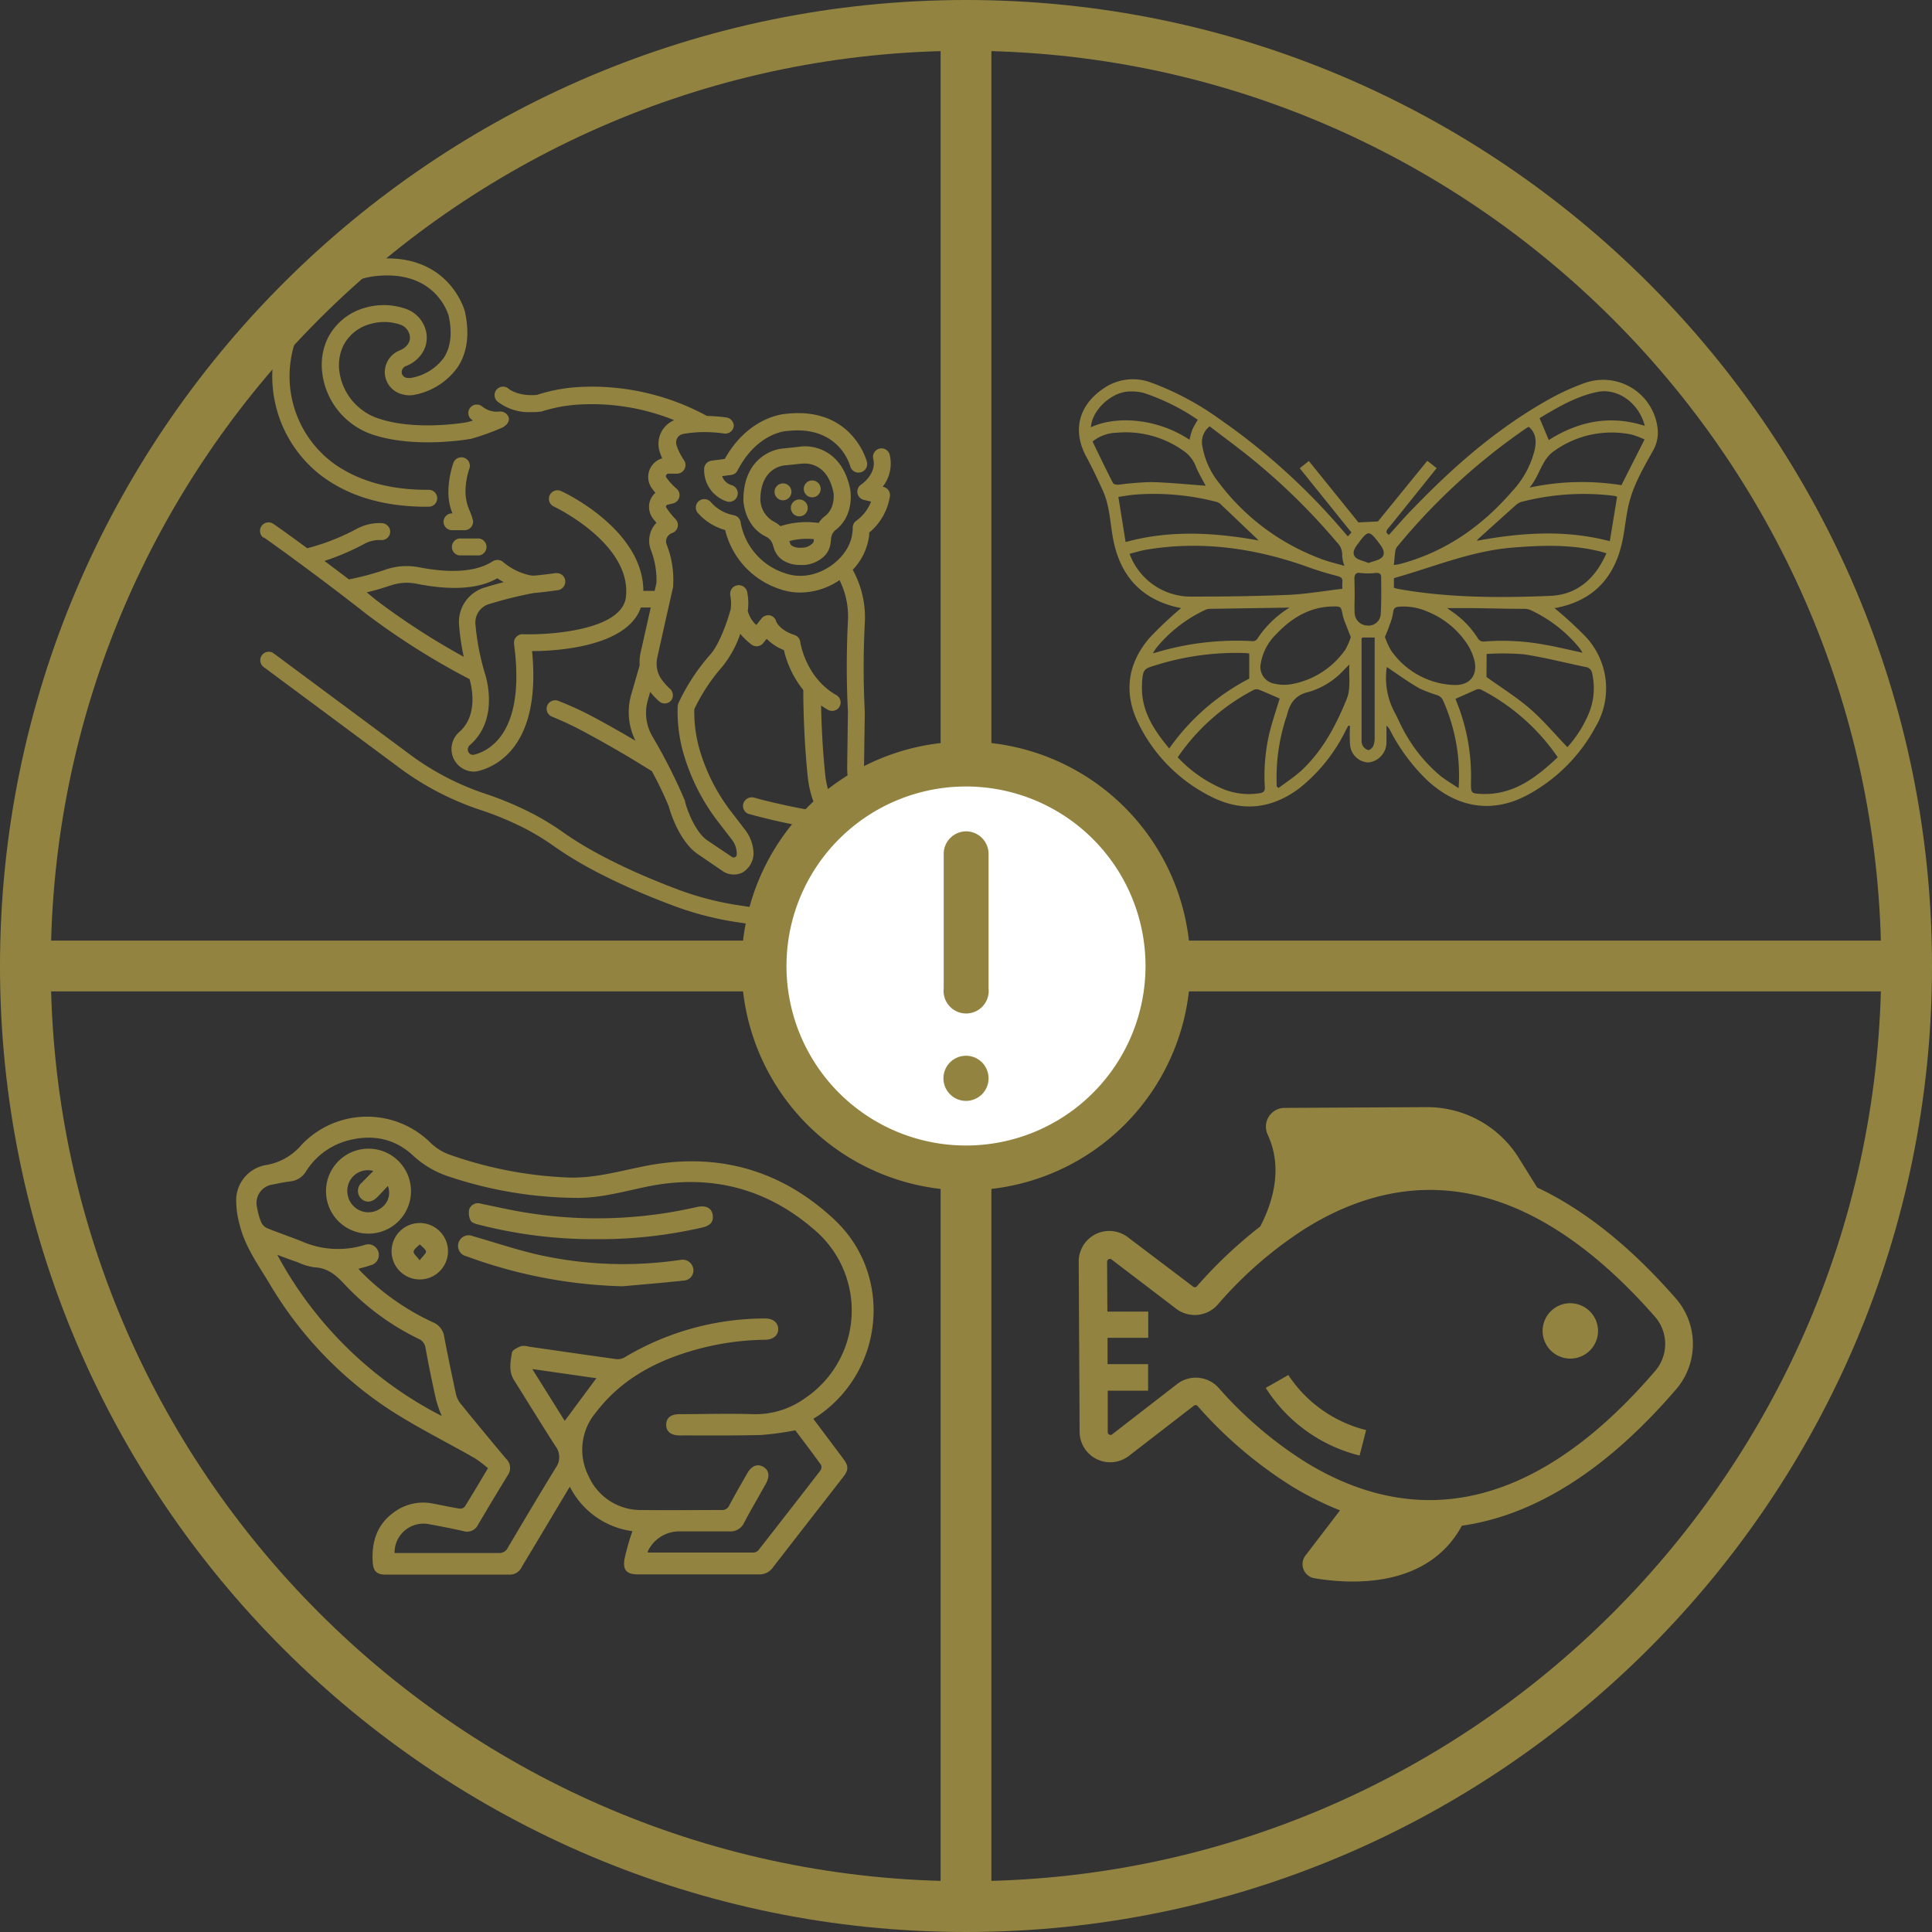
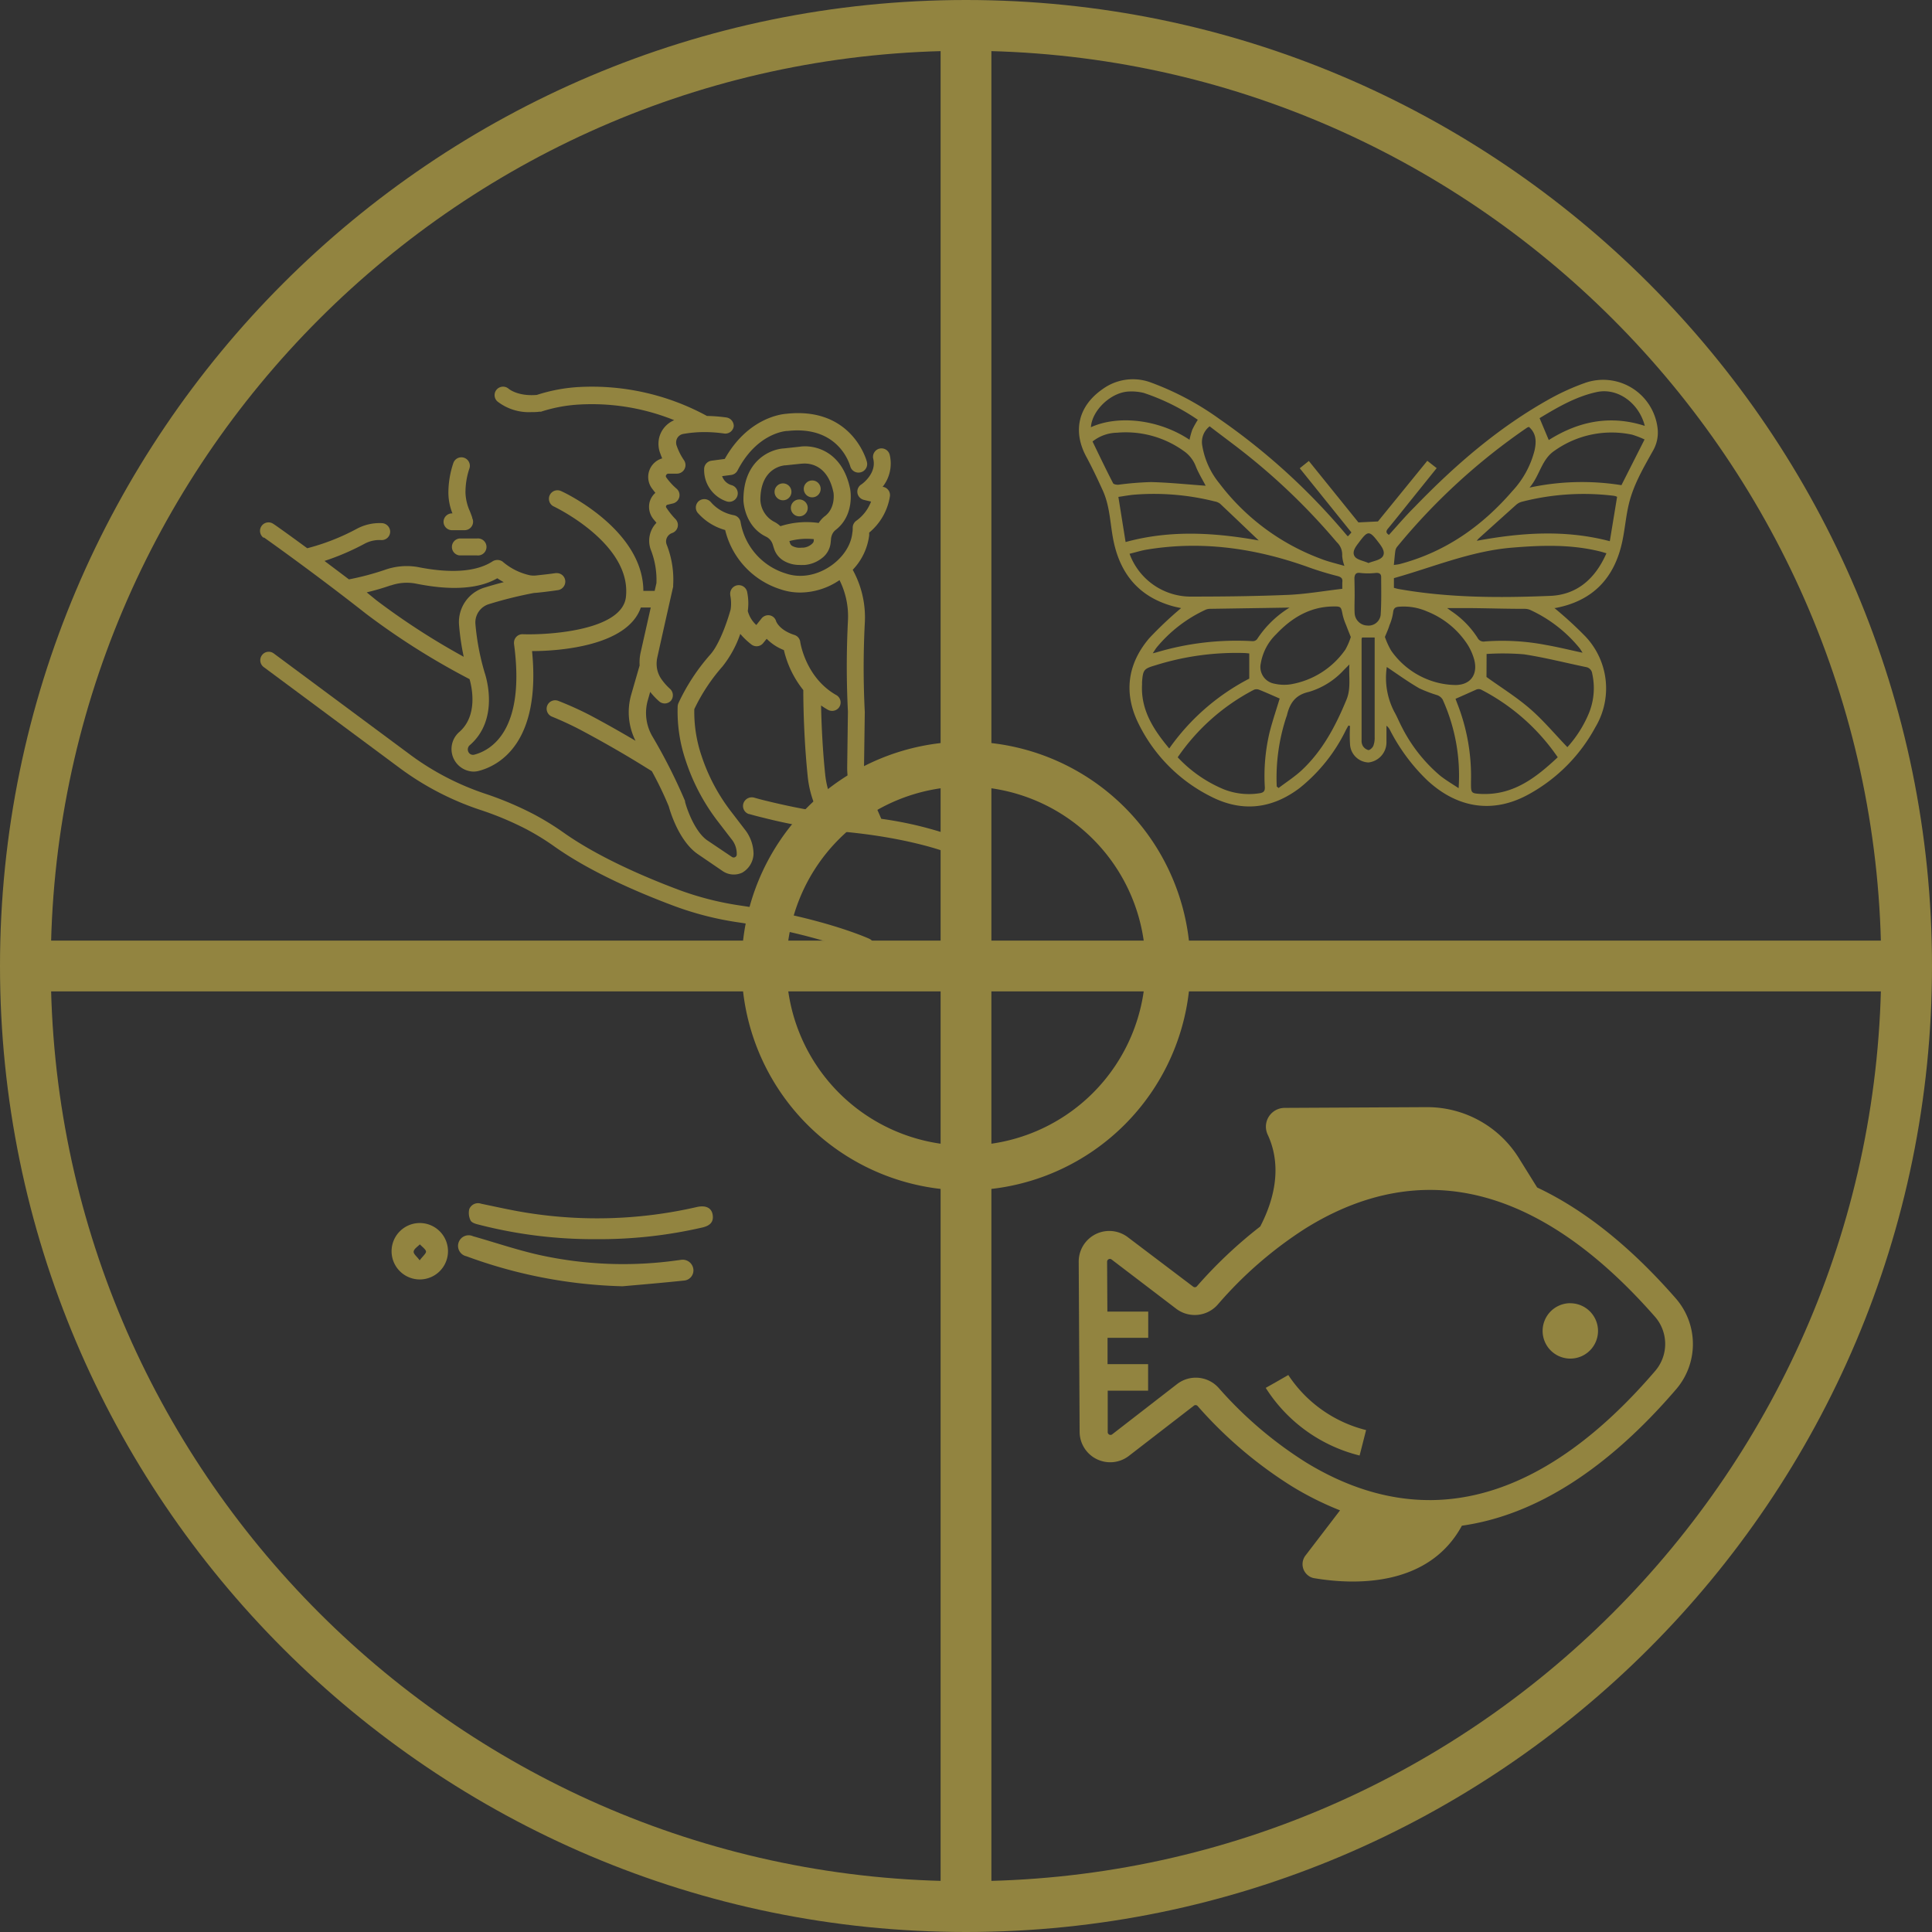
<svg xmlns="http://www.w3.org/2000/svg" viewBox="0 0 342.46 342.46">
  <rect x="0" y="0" width="342.46" height="342.46" fill="#333333" stroke="none" />
  <defs>
    <style>.cls-1,.cls-3{fill:#928440;}.cls-2{fill:#fff;}.cls-3{fill-rule:evenodd;}</style>
  </defs>
  <g id="Capa_2" data-name="Capa 2">
    <g id="Capa_1-2" data-name="Capa 1">
-       <path class="cls-1" d="M144.17,251.5c1.84,2.45,3.59,4.77,5.32,7.1.94,1.26.94,1.94,0,3.17-4.17,5.37-8.35,10.72-12.51,16.1a2.88,2.88,0,0,1-2.52,1.2c-7.11,0-14.22,0-21.34,0-2,0-2.74-.7-2.43-2.66a40.33,40.33,0,0,1,1.41-5A14.61,14.61,0,0,1,101,263.52l-6.57,11c-.67,1.12-1.36,2.22-2,3.34a2.32,2.32,0,0,1-2.22,1.25H68.36c-1.63,0-2.22-.65-2.3-2.29-.19-3.51.74-6.54,3.69-8.7a8.68,8.68,0,0,1,7-1.6c1.54.29,3.08.63,4.62.88a1.13,1.13,0,0,0,1-.31c1.37-2.19,2.69-4.43,4.13-6.84a22,22,0,0,0-2.33-1.77c-5.07-2.9-10.34-5.5-15.23-8.68a68.3,68.3,0,0,1-21.18-22.29c-2-3.32-4.31-6.51-5.26-10.34a16.4,16.4,0,0,1-.63-4.74,6.35,6.35,0,0,1,5.23-5.91,10.44,10.44,0,0,0,6.34-3.58,16,16,0,0,1,22.84-.41,9.44,9.44,0,0,0,3.55,2.19,71.48,71.48,0,0,0,20.85,4c4.41.17,8.62-1,12.89-1.87,13-2.79,24.62.24,34.34,9.35,10.32,9.67,8.89,26.47-2.69,34.62ZM69.94,275.28h1c5.81,0,11.63,0,17.44,0a1.67,1.67,0,0,0,1.67-1c2.8-4.73,5.61-9.45,8.48-14.14a3.18,3.18,0,0,0-.07-3.8c-2.49-3.87-4.88-7.79-7.33-11.68-1-1.57-.65-3.28-.38-4.91.07-.46,1-.88,1.58-1.13a2.9,2.9,0,0,1,1.39.08c5.17.74,10.34,1.5,15.51,2.21a2.39,2.39,0,0,0,1.42-.27,48.5,48.5,0,0,1,25-6.93c1.37,0,2.25.72,2.29,1.84s-.86,1.91-2.32,1.93a48,48,0,0,0-13.56,2.13c-6.54,2-12.25,5.25-16.46,10.79a10.23,10.23,0,0,0-1.29,11.2,10.09,10.09,0,0,0,9.6,6.06c4.68.06,9.35,0,14,0a1.36,1.36,0,0,0,1.37-.83c1-1.9,2.1-3.78,3.16-5.65.77-1.36,1.82-1.78,2.86-1.17s1.17,1.68.45,3c-1.28,2.3-2.62,4.57-3.85,6.89a2.66,2.66,0,0,1-2.65,1.55c-3,0-6,0-9.08,0a6.17,6.17,0,0,0-5.4,3.66c.06,0,.12.09.18.09q9.32,0,18.63,0a1.28,1.28,0,0,0,.87-.43q5.52-7.05,11-14.15a1,1,0,0,0,.05-1c-1.53-2.13-3.12-4.22-4.53-6.09a52.2,52.2,0,0,1-6,.83c-4.83.13-9.66.07-14.49.08-1.57,0-2.43-.71-2.39-1.94s.85-1.82,2.39-1.83c4.32,0,8.64-.14,13,0a15,15,0,0,0,9.16-2.79,18.75,18.75,0,0,0,2.27-29.4c-8.63-7.77-18.79-10.48-30.17-8.15-4.19.86-8.31,2.06-12.63,2A72.27,72.27,0,0,1,80,208.69a17.27,17.27,0,0,1-6.75-3.83c-3.35-3.16-7.51-3.9-12-2.58a12.58,12.58,0,0,0-7,5.34,3.72,3.72,0,0,1-2.86,1.8c-1,.12-2,.33-3,.54a3.3,3.3,0,0,0-2.81,4.14,11.78,11.78,0,0,0,.69,2.49,2.15,2.15,0,0,0,1,1.08c2.07.84,4.19,1.56,6.27,2.39a15.94,15.94,0,0,0,11.05.63,1.88,1.88,0,1,1,1.12,3.58c-.68.24-1.39.41-2.18.63.27.3.44.5.63.69a43.43,43.43,0,0,0,12.59,8.8,3.26,3.26,0,0,1,2,2.61c.64,3.39,1.35,6.77,2.08,10.15a4.25,4.25,0,0,0,.8,1.64q4,4.94,8.11,9.82a2.22,2.22,0,0,1,.26,2.89c-1.79,2.92-3.54,5.85-5.28,8.79a2.14,2.14,0,0,1-2.57,1.11q-3-.67-6.12-1.23A5.12,5.12,0,0,0,69.94,275.28ZM49.15,222.42A68.55,68.55,0,0,0,78.31,251a21.54,21.54,0,0,1-1-2.83c-.69-3.06-1.32-6.14-1.88-9.22a2.05,2.05,0,0,0-1.26-1.65,44.36,44.36,0,0,1-13-9.55c-1.54-1.65-3-3-5.44-3.11a10.24,10.24,0,0,1-2.91-.88C51.61,223.36,50.48,222.92,49.15,222.42Zm45.2,20.25,5.75,9.19,5.61-7.56Z" />
      <path class="cls-1" d="M105.52,219.65a81.37,81.37,0,0,1-20.72-2.59c-.51-.12-1.21-.34-1.39-.73a3,3,0,0,1-.23-2,1.68,1.68,0,0,1,2.15-.95c2.65.54,5.29,1.15,8,1.58a78.93,78.93,0,0,0,30.16-1c1.62-.37,2.65.14,2.84,1.39s-.46,1.92-1.87,2.24A81.24,81.24,0,0,1,105.52,219.65Z" />
      <path class="cls-1" d="M110.34,228a86.09,86.09,0,0,1-27.66-5.32,1.88,1.88,0,1,1,1.17-3.55c3.81,1.08,7.57,2.36,11.43,3.25a69,69,0,0,0,24.93,1c.16,0,.31-.05.47-.06a1.91,1.91,0,0,1,2.22,1.62,1.81,1.81,0,0,1-1.67,2.05C117.61,227.37,114,227.68,110.34,228Z" />
-       <path class="cls-1" d="M57.79,211.15a7.53,7.53,0,1,1,7.58,7.52A7.51,7.51,0,0,1,57.79,211.15Zm8.39-3.59a3.63,3.63,0,0,0-4.24,1.89,3.8,3.8,0,0,0,.91,4.51,3.7,3.7,0,0,0,4.57.26,3.29,3.29,0,0,0,1.33-4c-.67.7-1.26,1.37-1.9,2-1,1-2.09,1-2.9.17a1.92,1.92,0,0,1,.24-2.81C64.82,208.93,65.47,208.28,66.18,207.56Z" />
      <path class="cls-1" d="M74.41,216.79a5,5,0,1,1-5,4.91A5,5,0,0,1,74.41,216.79Zm0,6.59c.54-.73,1.16-1.21,1.1-1.57s-.7-.83-1.09-1.24c-.39.41-1,.77-1.09,1.23S73.84,222.65,74.37,223.38Z" />
      <g id="Aquatic_animal_sustainability" data-name="Aquatic animal sustainability">
        <path class="cls-1" d="M297.06,230.17q-12-13.74-24.59-19.68l-3.26-5.24a19.13,19.13,0,0,0-16.36-9l-25.14.13a3.33,3.33,0,0,0-3.32,3.33,3.4,3.4,0,0,0,.31,1.4c1.64,3.49,2.49,8.93-1.31,16.29A80.32,80.32,0,0,0,212.16,228a.48.48,0,0,1-.66.07l-11.59-8.77a5.42,5.42,0,0,0-8.7,4.35l.16,30.16a5.42,5.42,0,0,0,8.74,4.25l11.51-8.89a.48.48,0,0,1,.66.05A75.41,75.41,0,0,0,229,263.46a55.19,55.19,0,0,0,8.53,4.26l-6.12,8a2.52,2.52,0,0,0,.46,3.54,2.31,2.31,0,0,0,1.12.49c6.72,1.13,20.13,1.76,26.14-9.31,13-1.84,25.8-10,38-24.21A12.3,12.3,0,0,0,297.06,230.17ZM293.4,243c-12.9,15.05-26.23,22.75-39.62,22.9h-.39c-7.28,0-14.62-2.24-21.83-6.64A70.53,70.53,0,0,1,216,246a5.43,5.43,0,0,0-7.36-.66l-11.5,8.91a.49.49,0,0,1-.68-.09.46.46,0,0,1-.11-.3l0-7.35h7.16V241.8h-7.19l0-4.66h7.21v-4.65h-7.24l-.05-8.85a.5.5,0,0,1,.5-.49.47.47,0,0,1,.28.09L208.51,232a5.43,5.43,0,0,0,7.34-.75,71,71,0,0,1,15.48-13.46c7.29-4.56,14.74-6.87,22.14-6.87h0c13.39,0,26.81,7.57,39.87,22.46A7.34,7.34,0,0,1,293.4,243Z" />
        <path class="cls-1" d="M278.33,231a4.91,4.91,0,1,0,4.93,4.89h0a4.92,4.92,0,0,0-4.93-4.88Z" />
        <path class="cls-1" d="M228.36,243.73l-2,1.15-2,1.13A27.52,27.52,0,0,0,241,258l1.15-4.51A23.21,23.21,0,0,1,228.36,243.73Z" />
      </g>
      <path class="cls-1" d="M46.77,95.26c.09.06,8.79,6.2,18.11,13.53a129,129,0,0,0,18.35,11.59c.34,1.16,1.63,6.39-1.84,9.39a4,4,0,0,0,2.54,7,3.77,3.77,0,0,0,1-.14c3.44-.92,11-4.83,9.38-21.22,4.77,0,16.9-.87,19.28-7.72l1.76,0c-.55,2.44-1.23,5.48-1.8,8a8.16,8.16,0,0,0-.17,2.26l-1.49,5.17a11.29,11.29,0,0,0,.76,8.19c-3.24-1.92-6.13-3.51-8.21-4.61A59.24,59.24,0,0,0,99,124.25a1.52,1.52,0,0,0-1.84.53,1.5,1.5,0,0,0,.39,2.09,1.82,1.82,0,0,0,.27.15c1.88.77,3.57,1.56,5.18,2.41,2.78,1.48,7.06,3.84,11.66,6.72l.88.54a62.25,62.25,0,0,1,3,6.23c.21.78,1.75,6.08,5.08,8.43l4.47,3.05a3.5,3.5,0,0,0,3.48.28,4,4,0,0,0,2-3.3A7.11,7.11,0,0,0,132,147l-2.37-3.09a33.21,33.21,0,0,1-5.3-10,24.17,24.17,0,0,1-1.26-8.21,32.74,32.74,0,0,1,5-7.57,19.28,19.28,0,0,0,3.15-5.77,12.63,12.63,0,0,0,2,1.9,1.5,1.5,0,0,0,2.07-.28l.61-.75a8.62,8.62,0,0,0,3.05,2,17.82,17.82,0,0,0,3.44,7.09c0,3.39.17,9.44.79,15.38a18.38,18.38,0,0,0,1.74,6.11q-4.06-.63-8.9-1.81c-.77-.18-1.56-.39-2.33-.61a1.57,1.57,0,0,0-1.91,1,1.51,1.51,0,0,0,.94,1.9l.08,0c.83.24,1.67.46,2.51.66a94.78,94.78,0,0,0,13.77,2.44c11.43,1,18.11,3.47,18.18,3.49A1.5,1.5,0,0,0,168.4,148a65.85,65.85,0,0,0-12.19-2.86c-.58-1.38-1.21-2.75-1.88-4.07a10.89,10.89,0,0,1-1.18-5l.14-9.87s0,0,0,0,0,0,0,0a154.23,154.23,0,0,1,0-15.71,17.45,17.45,0,0,0-2.14-9.49,10.75,10.75,0,0,0,2.92-6.12c0-.15,0-.31,0-.47A10.49,10.49,0,0,0,157.74,88a1.49,1.49,0,0,0-1.14-1.69l-.16,0a6.67,6.67,0,0,0,1.27-5.68,1.5,1.5,0,1,0-2.92.7h0c.64,2.6-2,4.5-2.16,4.57a1.51,1.51,0,0,0-.51,1.91,1.56,1.56,0,0,0,1.06.81l1.22.29a7.41,7.41,0,0,1-2.55,3.35,1.53,1.53,0,0,0-.7,1.19c0,.35,0,.69-.07,1-.4,4-4.79,7.62-9.19,7.62a7.87,7.87,0,0,1-2.6-.42,11.56,11.56,0,0,1-8-9,1.51,1.51,0,0,0-1.23-1.33A7.07,7.07,0,0,1,126,89a1.54,1.54,0,0,0-2.07-.23,1.5,1.5,0,0,0-.28,2.1.27.27,0,0,0,.07.08,10,10,0,0,0,4.82,3,14.64,14.64,0,0,0,9.76,10.49,10.74,10.74,0,0,0,3.6.59,12.48,12.48,0,0,0,6.91-2.2,14.37,14.37,0,0,1,1.49,7.29,159.06,159.06,0,0,0,0,16l-.13,9.83a13.89,13.89,0,0,0,1.5,6.41c.37.73.73,1.48,1.07,2.23-1.05-.12-2.15-.23-3.29-.34l-.7-.07a15.17,15.17,0,0,1-2.48-6.91c-.46-4.4-.66-8.86-.73-12.22.37.26.76.51,1.18.75a1.54,1.54,0,0,0,1.92-.3,1.5,1.5,0,0,0-.16-2.12.81.81,0,0,0-.24-.17c-5.46-3.09-6.38-9.35-6.39-9.41a1.5,1.5,0,0,0-1-1.24c-2.56-.81-3.19-2.22-3.27-2.41a1.46,1.46,0,0,0-1.17-1.08,1.52,1.52,0,0,0-1.44.58l-.91,1.14a5.16,5.16,0,0,1-1.51-2.48,10,10,0,0,0-.1-3.32,1.5,1.5,0,1,0-3,.51s0,0,0,.06a7.32,7.32,0,0,1,.06,2.47c-.45,1.66-1.89,6.08-3.61,8a35.83,35.83,0,0,0-5.63,8.58h0a1.76,1.76,0,0,0-.15.64,27,27,0,0,0,1.4,9.48,36.07,36.07,0,0,0,5.77,10.93l2.36,3.07a4.07,4.07,0,0,1,.94,2.8.51.51,0,0,1-.29.4.52.52,0,0,1-.51,0l-4.46-3c-2.15-1.52-3.55-5.43-3.9-6.8l0-.15a97.47,97.47,0,0,0-5.83-11.52,8.23,8.23,0,0,1-.76-6.38l.41-1.44a12.49,12.49,0,0,0,1.58,1.67,1.49,1.49,0,0,0,2.12-.13l0,0a1.54,1.54,0,0,0-.22-2.11,10.06,10.06,0,0,1-1.44-1.62,4.69,4.69,0,0,1-.88-2.33v0a5.26,5.26,0,0,1,.1-1.58c1.16-5.25,2.79-12.46,2.81-12.53a.83.83,0,0,0,0-.22,17,17,0,0,0-1.16-7.29,1.54,1.54,0,0,1,.19-1.42,1.6,1.6,0,0,1,.8-.6,1.51,1.51,0,0,0,1-1.62,1.58,1.58,0,0,0-.5-.93A14.53,14.53,0,0,1,118.12,90a.31.31,0,0,1-.05-.31.35.35,0,0,1,.24-.22l.88-.21a1.54,1.54,0,0,0,1-.65,1.5,1.5,0,0,0-.28-2,11.22,11.22,0,0,1-1.82-2,.36.36,0,0,1,0-.41.42.42,0,0,1,.38-.24h1.47a1.56,1.56,0,0,0,1.07-.4,1.52,1.52,0,0,0,.22-2,10.77,10.77,0,0,1-1.27-2.51,1.68,1.68,0,0,1,0-1.21,1.53,1.53,0,0,1,1.14-.92,21.51,21.51,0,0,1,3.75-.33H125a25.05,25.05,0,0,1,3.35.25,1.5,1.5,0,0,0,1.71-1.27.61.61,0,0,0,0-.14A1.53,1.53,0,0,0,128.76,74a28.47,28.47,0,0,0-3.45-.27,42.64,42.64,0,0,0-22.65-5.13A29.36,29.36,0,0,0,95.17,70c-3.29.29-4.9-1-5-1.08a1.5,1.5,0,1,0-2,2.24,9.08,9.08,0,0,0,6,1.89c.47,0,.94,0,1.41-.07h0l.12,0,.18,0h0a26.68,26.68,0,0,1,6.91-1.28,39,39,0,0,1,16.72,2.78,4.55,4.55,0,0,0-2.64,3,4.74,4.74,0,0,0,.18,2.93c.1.29.21.56.33.84a3.43,3.43,0,0,0-1.87,5.25c.21.29.43.58.66.86A3.34,3.34,0,0,0,115.15,89a3.46,3.46,0,0,0,.66,3l.55.67a4.58,4.58,0,0,0-1,4.78,14.69,14.69,0,0,1,1,5.9l-.32,1.39-2,0C114,93.89,100,87.24,99.34,87a1.51,1.51,0,0,0-1.27,2.73c.14.06,14.09,6.68,12.86,16.24-.86,5.75-13.48,6.61-18.27,6.45a1.5,1.5,0,0,0-1.55,1.45,2.09,2.09,0,0,0,0,.25c2.09,15.48-4.18,18.89-7,19.64a.91.91,0,0,1-1-.33,1,1,0,0,1,.16-1.34c5.29-4.58,2.89-12.1,2.64-12.85a43.16,43.16,0,0,1-1.64-8.65,3.4,3.4,0,0,1,2.35-3.49,72,72,0,0,1,8.07-2c.4,0,2.64-.26,4.09-.48A1.54,1.54,0,0,0,100.2,103a1.5,1.5,0,0,0-1.59-1.41l-.14,0c-1,.15-2.35.3-3.23.39a4.16,4.16,0,0,1-1.27,0,11,11,0,0,1-4.9-2.45,1.63,1.63,0,0,0-1.8,0c-2.58,1.66-6.74,2.2-12.75,1.07l-.46-.09a11.59,11.59,0,0,0-5.84.5,48.18,48.18,0,0,1-6.37,1.69c-1.52-1.16-3-2.26-4.33-3.27a43.77,43.77,0,0,0,7.14-3.07,5.6,5.6,0,0,1,2.92-.63,1.5,1.5,0,0,0,1.58-1.43v-.11a1.54,1.54,0,0,0-1.47-1.46,8.54,8.54,0,0,0-4.44,1,39.09,39.09,0,0,1-8.79,3.45c-3.55-2.61-5.91-4.28-6-4.31a1.5,1.5,0,0,0-1.73,2.46Zm22.47,8.53a8.59,8.59,0,0,1,4.32-.37l.41.08c2.4.45,9.4,1.77,14.18-1a13.29,13.29,0,0,0,1.14.69c-1.13.29-2.34.63-3.53,1a6.38,6.38,0,0,0-4.39,6.58,43,43,0,0,0,.83,5.65,126.23,126.23,0,0,1-15.46-10L65,105a43.51,43.51,0,0,0,4.28-1.25Z" />
      <path class="cls-1" d="M93.22,146.94a44.46,44.46,0,0,1,5.1,3.14c6.41,4.53,14.87,8.14,20.83,10.38a55.76,55.76,0,0,0,11.49,3c14,2.06,22.07,5.62,22.2,5.68a1.5,1.5,0,1,0,1.24-2.74c-.34-.16-8.46-3.78-23-5.91a53.59,53.59,0,0,1-10.87-2.8c-5.8-2.18-14-5.68-20.16-10a49.11,49.11,0,0,0-5.44-3.36,59.25,59.25,0,0,0-8.37-3.56,47.78,47.78,0,0,1-13.46-6.94l-24.25-18a1.49,1.49,0,0,0-2.1.31,1.51,1.51,0,0,0,.31,2.1l24.25,18a50.82,50.82,0,0,0,14.3,7.37A55.89,55.89,0,0,1,93.22,146.94Z" />
      <path class="cls-1" d="M152.56,83.72a1.51,1.51,0,0,0,1.11-1.82h0c0-.1-2.54-9.86-14.31-8.55-.75.05-6.78.68-10.89,8l-2.34.31A1.51,1.51,0,0,0,124.82,83a5.86,5.86,0,0,0,4,5.88,1.5,1.5,0,1,0,.9-2.87h0A2.5,2.5,0,0,1,128,84.4l1.6-.21a1.49,1.49,0,0,0,1.14-.8c3.44-6.66,8.57-7,8.78-7h.11c9.1-1,11,6,11.09,6.28A1.51,1.51,0,0,0,152.56,83.72Z" />
      <path class="cls-1" d="M150.69,86.65c-1.41-6.82-6.47-7.87-9-7.46l-2.69.29c-2.55.14-7.28,2.22-7.22,9.22,0,.19.18,4.64,4.09,6.47A2.3,2.3,0,0,1,137,96.61l.18.56a3.84,3.84,0,0,0,2,2.37,5.42,5.42,0,0,0,2.53.6,5.17,5.17,0,0,0,.68,0l.28,0a5.73,5.73,0,0,0,3-1.19,3.91,3.91,0,0,0,1.57-2.78l.06-.58a2.2,2.2,0,0,1,.12-.62h0a2.07,2.07,0,0,1,.66-1c3.43-2.61,2.66-7,2.63-7.18Zm-6.45,9.19c0,.18-.06.38-.46.69a2.66,2.66,0,0,1-1.42.55l-.29,0a2.74,2.74,0,0,1-1.52-.25.86.86,0,0,1-.52-.58l-.11-.34a12,12,0,0,1,4.34-.34Zm2-4.37a4.86,4.86,0,0,0-1.12,1.23,15.2,15.2,0,0,0-6.79.57,4.68,4.68,0,0,0-1.2-.83,4.61,4.61,0,0,1-2.35-3.82c0-5.7,4-6.11,4.39-6.14h.1l2.77-.29.09,0c.18,0,4.4-.68,5.6,5.08C147.77,87.4,148.14,90,146.25,91.47Z" />
-       <path class="cls-1" d="M89,75.81a44.26,44.26,0,0,1-5.6,2h-.11c-.37.07-9.36,1.63-16.71-.61a13.21,13.21,0,0,1-9.49-11.41,11,11,0,0,1,1-5.83,10.54,10.54,0,0,1,6.64-5.41,11.85,11.85,0,0,1,7.19.19,5.54,5.54,0,0,1,3.7,4.57,5,5,0,0,1-1.18,3.81A6,6,0,0,1,72,64.87l-.15.06a1.16,1.16,0,0,0-.64,1.17,1.07,1.07,0,0,0,1,.89l.18,0a1.09,1.09,0,0,0,.44,0,9.11,9.11,0,0,0,5.84-3.57c1.24-1.89,1.53-4.43.84-7.53C79.35,55.44,77,47.56,66.06,49a17.6,17.6,0,0,0-12.8,9.29,19.18,19.18,0,0,0,6,23.94c4.25,3,9.76,4.59,16.35,4.59H76a1.5,1.5,0,1,1,0,3h-.47c-7.24,0-13.33-1.74-18.11-5.16a22.2,22.2,0,0,1-6.9-27.72C55.34,47.36,65.27,46.06,65.69,46c13.8-1.79,16.68,9.09,16.71,9.2v0c.87,3.94.45,7.26-1.26,9.86A12.17,12.17,0,0,1,73.36,70a4.15,4.15,0,0,1-1.57,0l-.26-.06a4.07,4.07,0,0,1-3.28-3.41,4.15,4.15,0,0,1,2.19-4.23l.45-.21a3.07,3.07,0,0,0,1.25-.88,2,2,0,0,0,.51-1.58A2.52,2.52,0,0,0,71,57.56a8.78,8.78,0,0,0-5.39-.12,7.48,7.48,0,0,0-4.75,3.83,8,8,0,0,0-.74,4.25,10.22,10.22,0,0,0,7.38,8.79c6.37,2,14.52.66,15.25.54.33-.08.69-.19,1.07-.31a4,4,0,0,1-.54-.48,1.5,1.5,0,0,1,2.2-2,4.07,4.07,0,0,0,2.94.9,1.59,1.59,0,0,1,1.74,1C90.48,75.14,89,75.81,89,75.81Z" />
      <path class="cls-1" d="M78.62,92.48a1.5,1.5,0,0,0,1.5,1.5h2.23a1.51,1.51,0,0,0,1.51-1.5,1.53,1.53,0,0,0-.16-.66s0-.07,0-.1c-.14-.4-.28-.77-.42-1.12a8.58,8.58,0,0,1-.77-3.23A13.17,13.17,0,0,1,83.22,83a1.5,1.5,0,0,0-2.88-.87,16.58,16.58,0,0,0-.86,5.27A10,10,0,0,0,80.2,91h-.08A1.51,1.51,0,0,0,78.62,92.48Z" />
      <path class="cls-1" d="M81.44,98.45h3.11a1.51,1.51,0,1,0,0-3H81.44a1.51,1.51,0,0,0,0,3Z" />
      <circle class="cls-1" cx="138.79" cy="87.18" r="1.5" />
      <circle class="cls-1" cx="143.97" cy="86.66" r="1.5" />
      <circle class="cls-1" cx="141.68" cy="90.03" r="1.5" />
      <g id="ec3LhW.tif">
        <path class="cls-1" d="M275.52,107.77a68.89,68.89,0,0,1,5.46,5,13.39,13.39,0,0,1,1.8,16.15,29.6,29.6,0,0,1-11.56,11.74c-6.38,3.64-12.86,2.71-18.34-2.45a33.57,33.57,0,0,1-6.45-8.71,2.25,2.25,0,0,0-.67-.86c0,.32,0,.65,0,1,0,.66,0,1.32,0,2a3.59,3.59,0,0,1-3.18,3.51,3.4,3.4,0,0,1-3.28-3.26,26.26,26.26,0,0,1,0-3.2l-.28-.09c-.15.27-.31.54-.45.81a29.87,29.87,0,0,1-8.21,10.28c-4.94,3.73-10.26,4.31-15.76,1.48a28.46,28.46,0,0,1-12.78-12.88c-2.67-5.39-2-10.58,1.89-15.16a66.21,66.21,0,0,1,5.65-5.34c-.36-.08-.95-.19-1.52-.35-6.17-1.73-9.47-6-10.57-12.13-.51-2.82-.58-5.72-1.8-8.38-.91-2-1.85-4-2.9-5.94-2.47-4.55-1.45-9,2.85-12A9.13,9.13,0,0,1,204,67.8a50.65,50.65,0,0,1,12.21,6.51,114.3,114.3,0,0,1,22.31,20.33l.33.38a.54.54,0,0,0,.13,0l.57-.64L230.39,83,232,81.71l8.79,10.89,3.46-.17L253,81.68l1.66,1.3-4.38,5.45c-1.41,1.75-2.8,3.51-4.23,5.24-.41.48-.4.81.15,1.14,1.54-1.69,3-3.42,4.6-5,7.22-7.47,15-14.19,24.16-19.25a41.37,41.37,0,0,1,5.84-2.63,9.71,9.71,0,0,1,13,7.84,6.43,6.43,0,0,1-.83,4.18c-1.67,3-3.44,6-4.25,9.41-.52,2.17-.69,4.43-1.16,6.62-1.38,6.5-5.24,10.56-11.88,11.8Zm-37.59-3.4c0-.55,0-.83,0-1.1.11-.76-.18-1-1-1.2a54.74,54.74,0,0,1-5.33-1.65c-9.21-3.26-18.61-4.6-28.32-3-1,.16-2,.49-3.06.74a11.57,11.57,0,0,0,11.14,7.59c5.7,0,11.4-.07,17.1-.31C231.62,105.29,234.73,104.74,237.93,104.37Zm46.82-6.3c-.46-.13-.79-.24-1.12-.32-5.14-1.28-10.33-1.11-15.55-.68-7.31.59-14,3.44-21,5.41v1.72c.31.08.6.17.9.22,8.9,1.57,17.9,1.57,26.87,1.2C279.57,105.41,282.8,102.54,284.75,98.07Zm-37.68,2.08c.3-.05.71-.08,1.1-.18,8.05-2.14,14.53-6.7,19.91-12.93a16.48,16.48,0,0,0,3.93-7.2c.33-1.52.35-3-1-4.17-.13.06-.24.08-.32.13a110.6,110.6,0,0,0-23,21.07,1.55,1.55,0,0,0-.35.73C247.22,98.42,247.16,99.26,247.07,100.15Zm-8.76.16a6.65,6.65,0,0,1-.4-1.81,3,3,0,0,0-.95-2.39,113.12,113.12,0,0,0-15.54-15.17c-2.29-1.85-4.69-3.59-7-5.37a3.52,3.52,0,0,0-1.3,3.48,14.16,14.16,0,0,0,3,6.6A40.08,40.08,0,0,0,234,99C235.36,99.55,236.78,99.86,238.31,100.31ZM258,123.87l.31.83a35.19,35.19,0,0,1,2.43,13.87c0,2.07-.05,2.07,2,2.17h.2c5.51.1,9.43-3,13.18-6.51a37,37,0,0,0-13.6-12,1.09,1.09,0,0,0-.83,0C260.52,122.75,259.31,123.3,258,123.87Zm-49.25,10.36a23.6,23.6,0,0,0,8.1,5.65,12.13,12.13,0,0,0,6.4.73c.84-.12,1-.48.94-1.22a33.49,33.49,0,0,1,.85-9.57c.53-2.09,1.24-4.15,1.79-6-1.2-.52-2.41-1.07-3.64-1.56a1.24,1.24,0,0,0-.91,0A37.16,37.16,0,0,0,208.76,134.23Zm-1.5-1.55a39.61,39.61,0,0,1,14.19-12.39v-4.46l-.67-.07a47.83,47.83,0,0,0-16,2.18c-2,.59-2.16.78-2.33,2.89a3,3,0,0,0,0,.42C202.17,125.8,204.43,129.29,207.26,132.68ZM263.49,120c2.61,1.88,5.32,3.56,7.7,5.62s4.41,4.51,6.64,6.82a21,21,0,0,0,3.7-5.75,11.77,11.77,0,0,0,.7-7.29,1.32,1.32,0,0,0-1.11-1.16c-3.67-.76-7.32-1.7-11-2.26a45.6,45.6,0,0,0-6.61-.06Zm-18-7.08a13.77,13.77,0,0,0,1.09,2.39,14.27,14.27,0,0,0,6.88,5.28,13.75,13.75,0,0,0,4.53.83c2.69,0,4-1.89,3.33-4.47a10,10,0,0,0-1.26-2.81A15.27,15.27,0,0,0,253,108.4a10.35,10.35,0,0,0-5.06-.85c-.63.06-.92.27-1,1a8.79,8.79,0,0,1-.64,2.26C246.11,111.46,245.82,112.09,245.49,112.89Zm-6.05,0c-.31-.79-.59-1.46-.84-2.14A10.3,10.3,0,0,1,238,109c-.29-1.47-.27-1.53-1.79-1.5-4.1.08-7.3,2.06-10,4.92a9.36,9.36,0,0,0-2.72,5.13,3,3,0,0,0,2.42,3.64,7.66,7.66,0,0,0,2.86.11,14.82,14.82,0,0,0,9.71-6.16A11.65,11.65,0,0,0,239.44,112.91ZM223.12,95.8c-2.23-2.12-4.54-4.34-6.87-6.53a2.28,2.28,0,0,0-.93-.39,44.23,44.23,0,0,0-14.08-1.21c-1,.07-2,.27-3,.41l1.28,8C207.49,93.89,215.4,94.42,223.12,95.8Zm63.52-7.72a.83.83,0,0,0-.25-.12,3.06,3.06,0,0,0-.51-.1,44,44,0,0,0-16.12,1.08,2.5,2.5,0,0,0-1,.53c-2.23,2-4.45,4-6.67,6a3.18,3.18,0,0,0-.32.39c7.9-1.46,15.7-2,23.58.07Zm-40.82,30.15a13,13,0,0,0,1.36,8c.49.87.86,1.81,1.33,2.69a27.58,27.58,0,0,0,6.75,8.56c1,.8,2.12,1.45,3.29,2.23A32.71,32.71,0,0,0,255.72,124a1.85,1.85,0,0,0-.94-.77,25.16,25.16,0,0,1-3.18-1.21C249.6,120.87,247.71,119.5,245.82,118.23Zm-19.51,21.18.33.27c1.39-1.06,2.87-2,4.14-3.19,3.7-3.48,6-7.87,7.91-12.51.81-2,.36-4,.5-6.2l-1,1a13.69,13.69,0,0,1-6.17,3.86c-2.43.54-3.38,2-3.9,4.13,0,.1-.07.19-.1.29A34.36,34.36,0,0,0,226.31,139.41ZM213.71,86.1c-.55-1.08-1.27-2.23-1.76-3.47a5.77,5.77,0,0,0-2.14-2.7A17.61,17.61,0,0,0,198,76.7a7.17,7.17,0,0,0-4.34,1.56c1.22,2.52,2.4,5,3.64,7.39.1.2.63.29.95.27a56.08,56.08,0,0,1,5.77-.47C207.25,85.53,210.51,85.87,213.71,86.1Zm77.8-8.2a16.68,16.68,0,0,0-2.2-.85,17.47,17.47,0,0,0-13.7,2.8c-2.39,1.56-2.64,4.43-4.49,6.58A44.38,44.38,0,0,1,287.41,86Zm-62.93,29.8-14.1.22a2,2,0,0,0-.8.17A24.67,24.67,0,0,0,205,114.8c-.21.27-.38.57-.67,1l.62-.15a49.68,49.68,0,0,1,17.1-2,1,1,0,0,0,.76-.33A18.35,18.35,0,0,1,228.58,107.7Zm51.94,8c-.21-.33-.36-.59-.54-.82a24.44,24.44,0,0,0-8.77-6.78,2.68,2.68,0,0,0-1.1-.18c-3.11,0-6.22-.1-9.32-.13-1.42,0-2.85,0-4.27,0l.77.56a16.25,16.25,0,0,1,4.61,4.7,1.2,1.2,0,0,0,1.33.65,41,41,0,0,1,10.83.63C276.18,114.7,278.28,115.22,280.52,115.7Zm-68.2-41.29a38.13,38.13,0,0,0-9.61-4.77,9.17,9.17,0,0,0-2.66-.24c-3.16.16-6.49,3.35-6.68,6.33,4.76-2.18,12-1.44,17.48,2.22a14.56,14.56,0,0,1,.49-1.78A17.43,17.43,0,0,1,212.32,74.41Zm79.23,1.08c-1-4-4.76-6.8-8.5-6S276,72.25,272.9,74.12L274.53,78C279.73,74.72,285.35,73.49,291.55,75.49ZM241.43,113a2.34,2.34,0,0,0-.08.29c0,6,0,11.94,0,17.91a1.84,1.84,0,0,0,.21,1,1.66,1.66,0,0,0,1,.76c.27,0,.72-.41.86-.73a3.87,3.87,0,0,0,.25-1.51c0-5.18,0-10.36,0-15.53V113Zm-1.31-7.5h0c0,1.07-.06,2.15,0,3.21a2.31,2.31,0,0,0,2.24,2.17,2.16,2.16,0,0,0,2.37-1.86c.15-2.24.1-4.48.09-6.72,0-.58-.33-.8-1-.74a12,12,0,0,1-2.68,0c-.77-.11-1,.22-1.06.87C240.1,103.41,240.12,104.45,240.12,105.48Zm2.43-5.69c.93-.38,2-.5,2.5-1.11.61-.79-.1-1.78-.66-2.51-1.7-2.25-1.93-2.15-3.54,0-.55.72-1.3,1.67-.67,2.51C240.62,99.25,241.67,99.4,242.55,99.79Z" />
      </g>
      <path class="cls-1" d="M171.23,342.46C76.81,342.46,0,265.64,0,171.23S76.81,0,171.23,0,342.46,76.81,342.46,171.23,265.64,342.46,171.23,342.46ZM171.23,9C81.78,9,9,81.78,9,171.23S81.78,333.46,171.23,333.46s162.23-72.78,162.23-162.23S260.68,9,171.23,9Z" />
      <rect class="cls-1" x="166.73" y="4.5" width="9" height="333.46" />
      <rect class="cls-1" x="4.5" y="166.73" width="333.06" height="9" />
-       <circle class="cls-2" cx="171.23" cy="171.23" r="36.99" />
      <path class="cls-1" d="M171.23,147.36a4,4,0,0,1,4,4V175.2a4,4,0,1,1-7.95,0V151.34A4,4,0,0,1,171.23,147.36Z" />
      <path class="cls-1" d="M171.23,187.14a4,4,0,1,0,4,4A4,4,0,0,0,171.23,187.14Z" />
      <path class="cls-3" d="M171.23,131.46A39.77,39.77,0,1,0,211,171.23,39.76,39.76,0,0,0,171.23,131.46Zm-31.82,39.77a31.82,31.82,0,1,0,31.82-31.82A31.82,31.82,0,0,0,139.41,171.23Z" />
    </g>
  </g>
</svg>